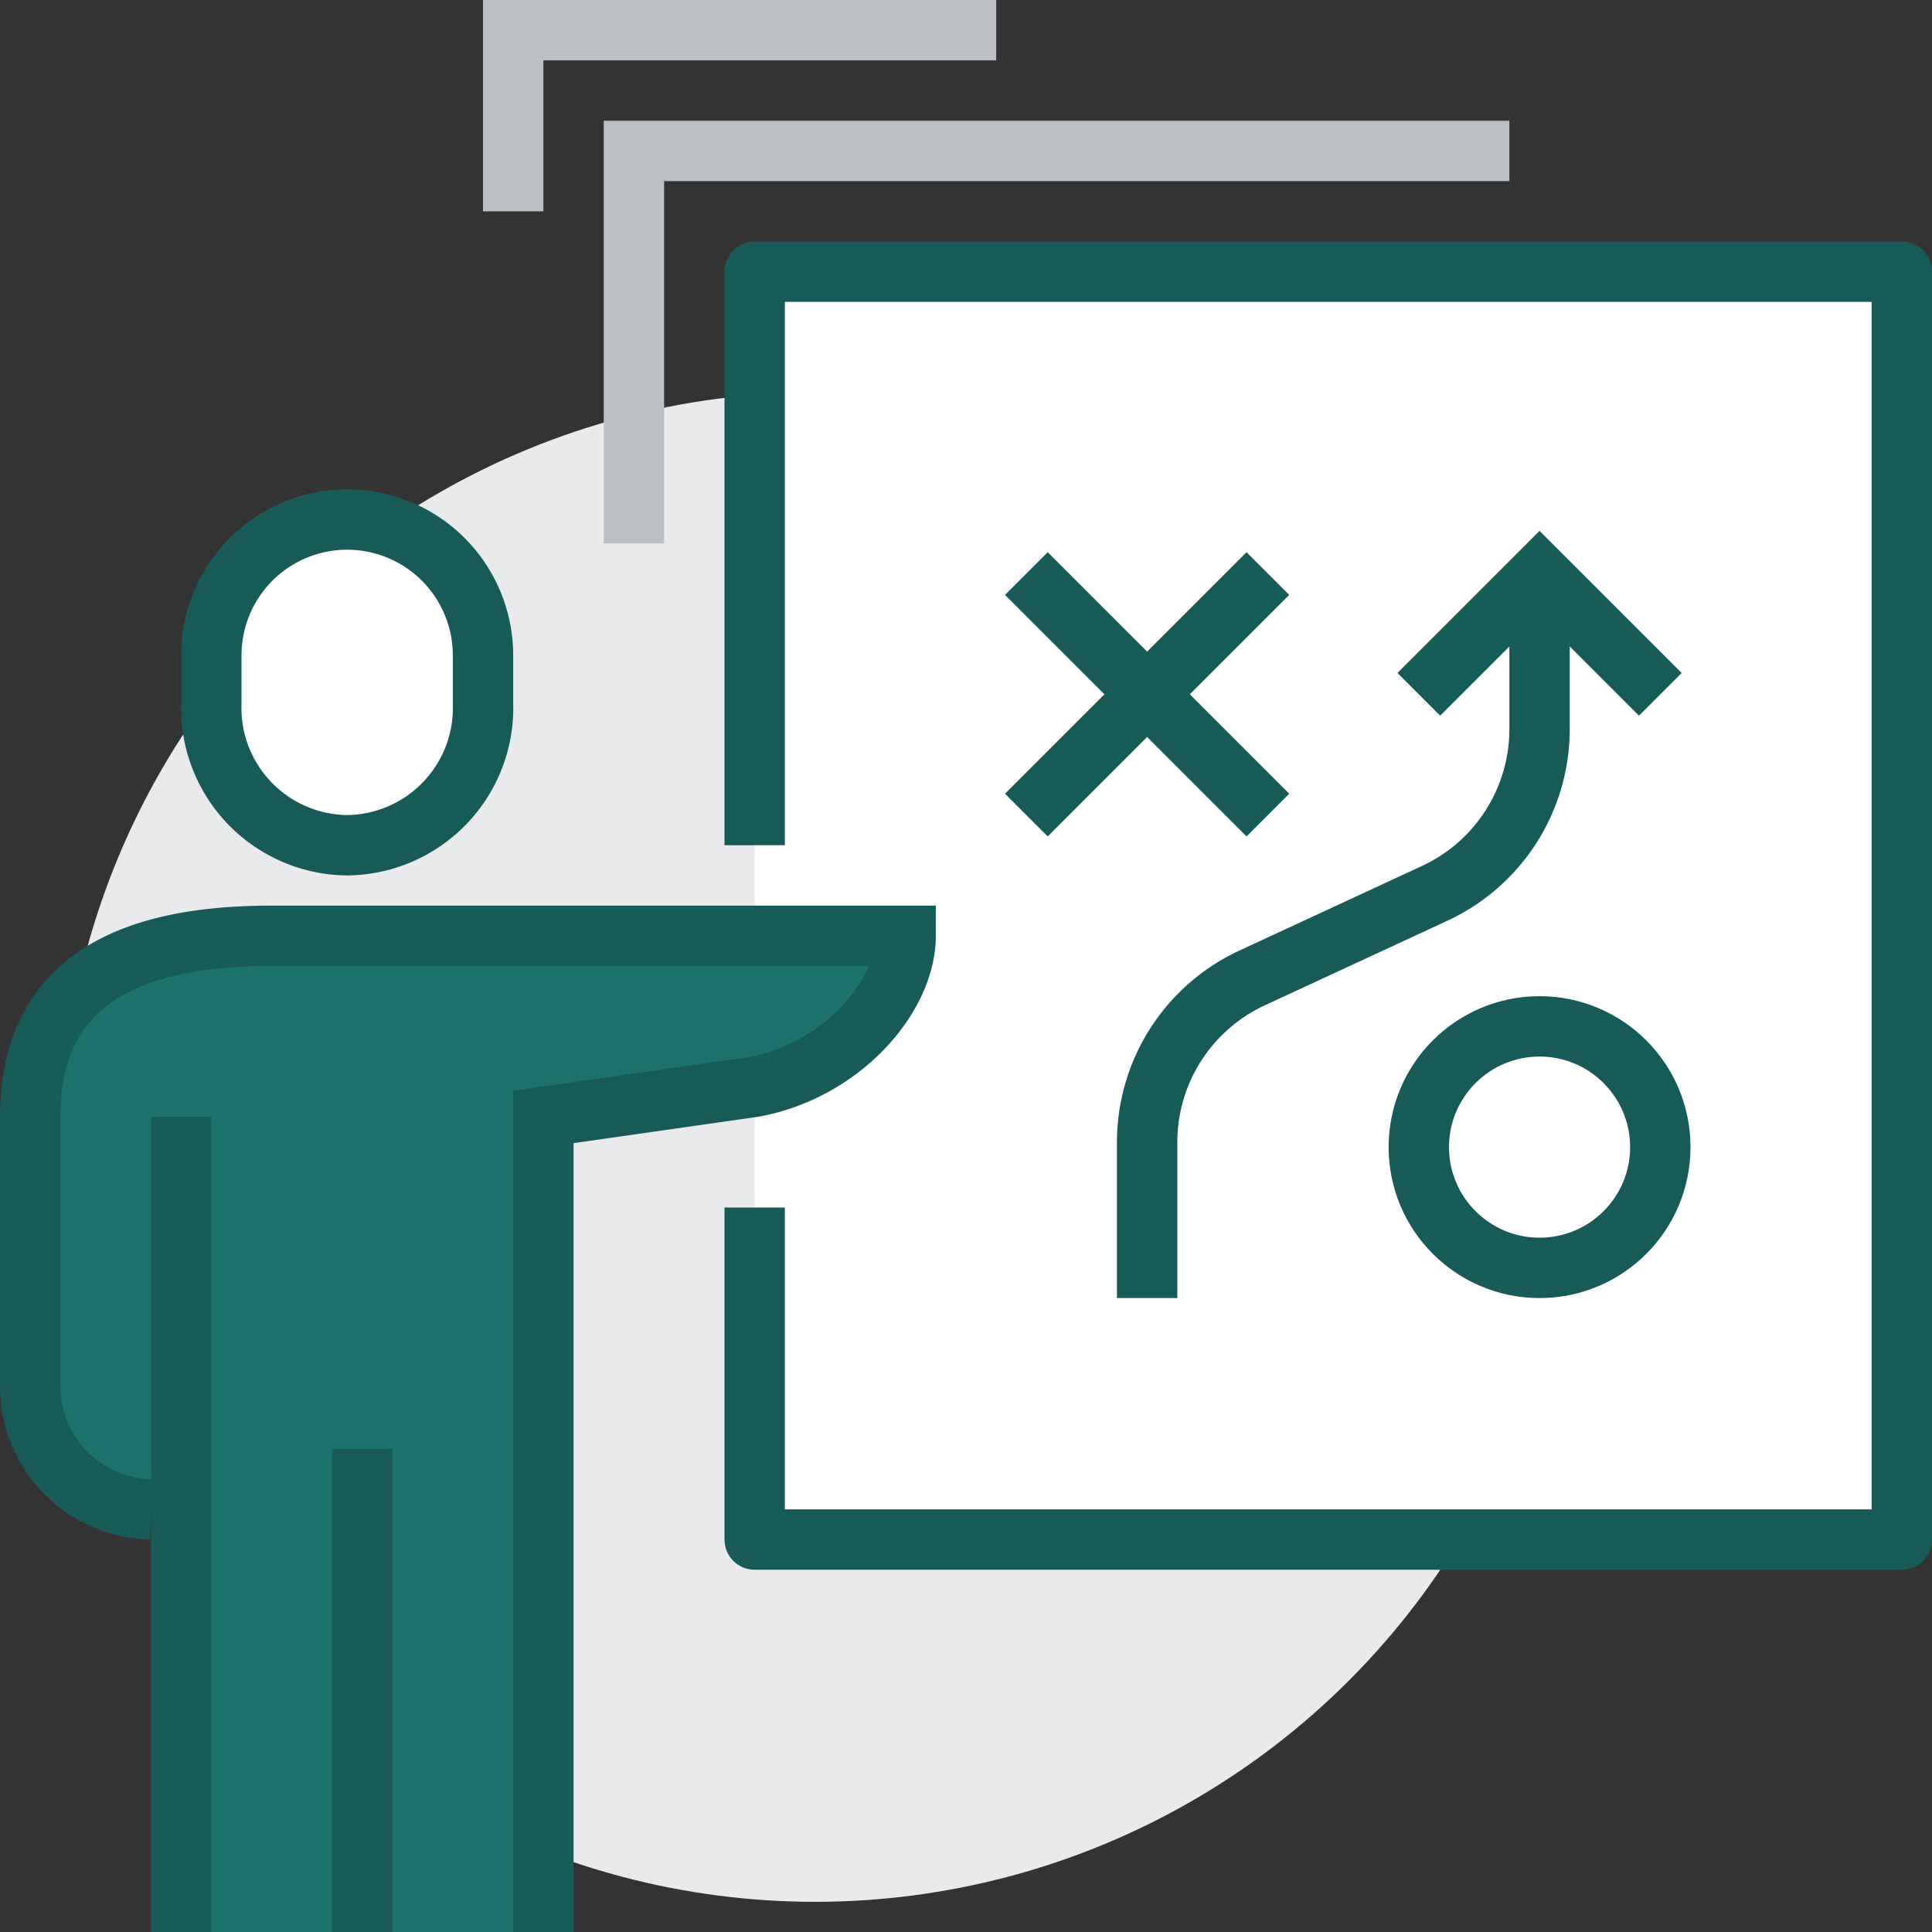
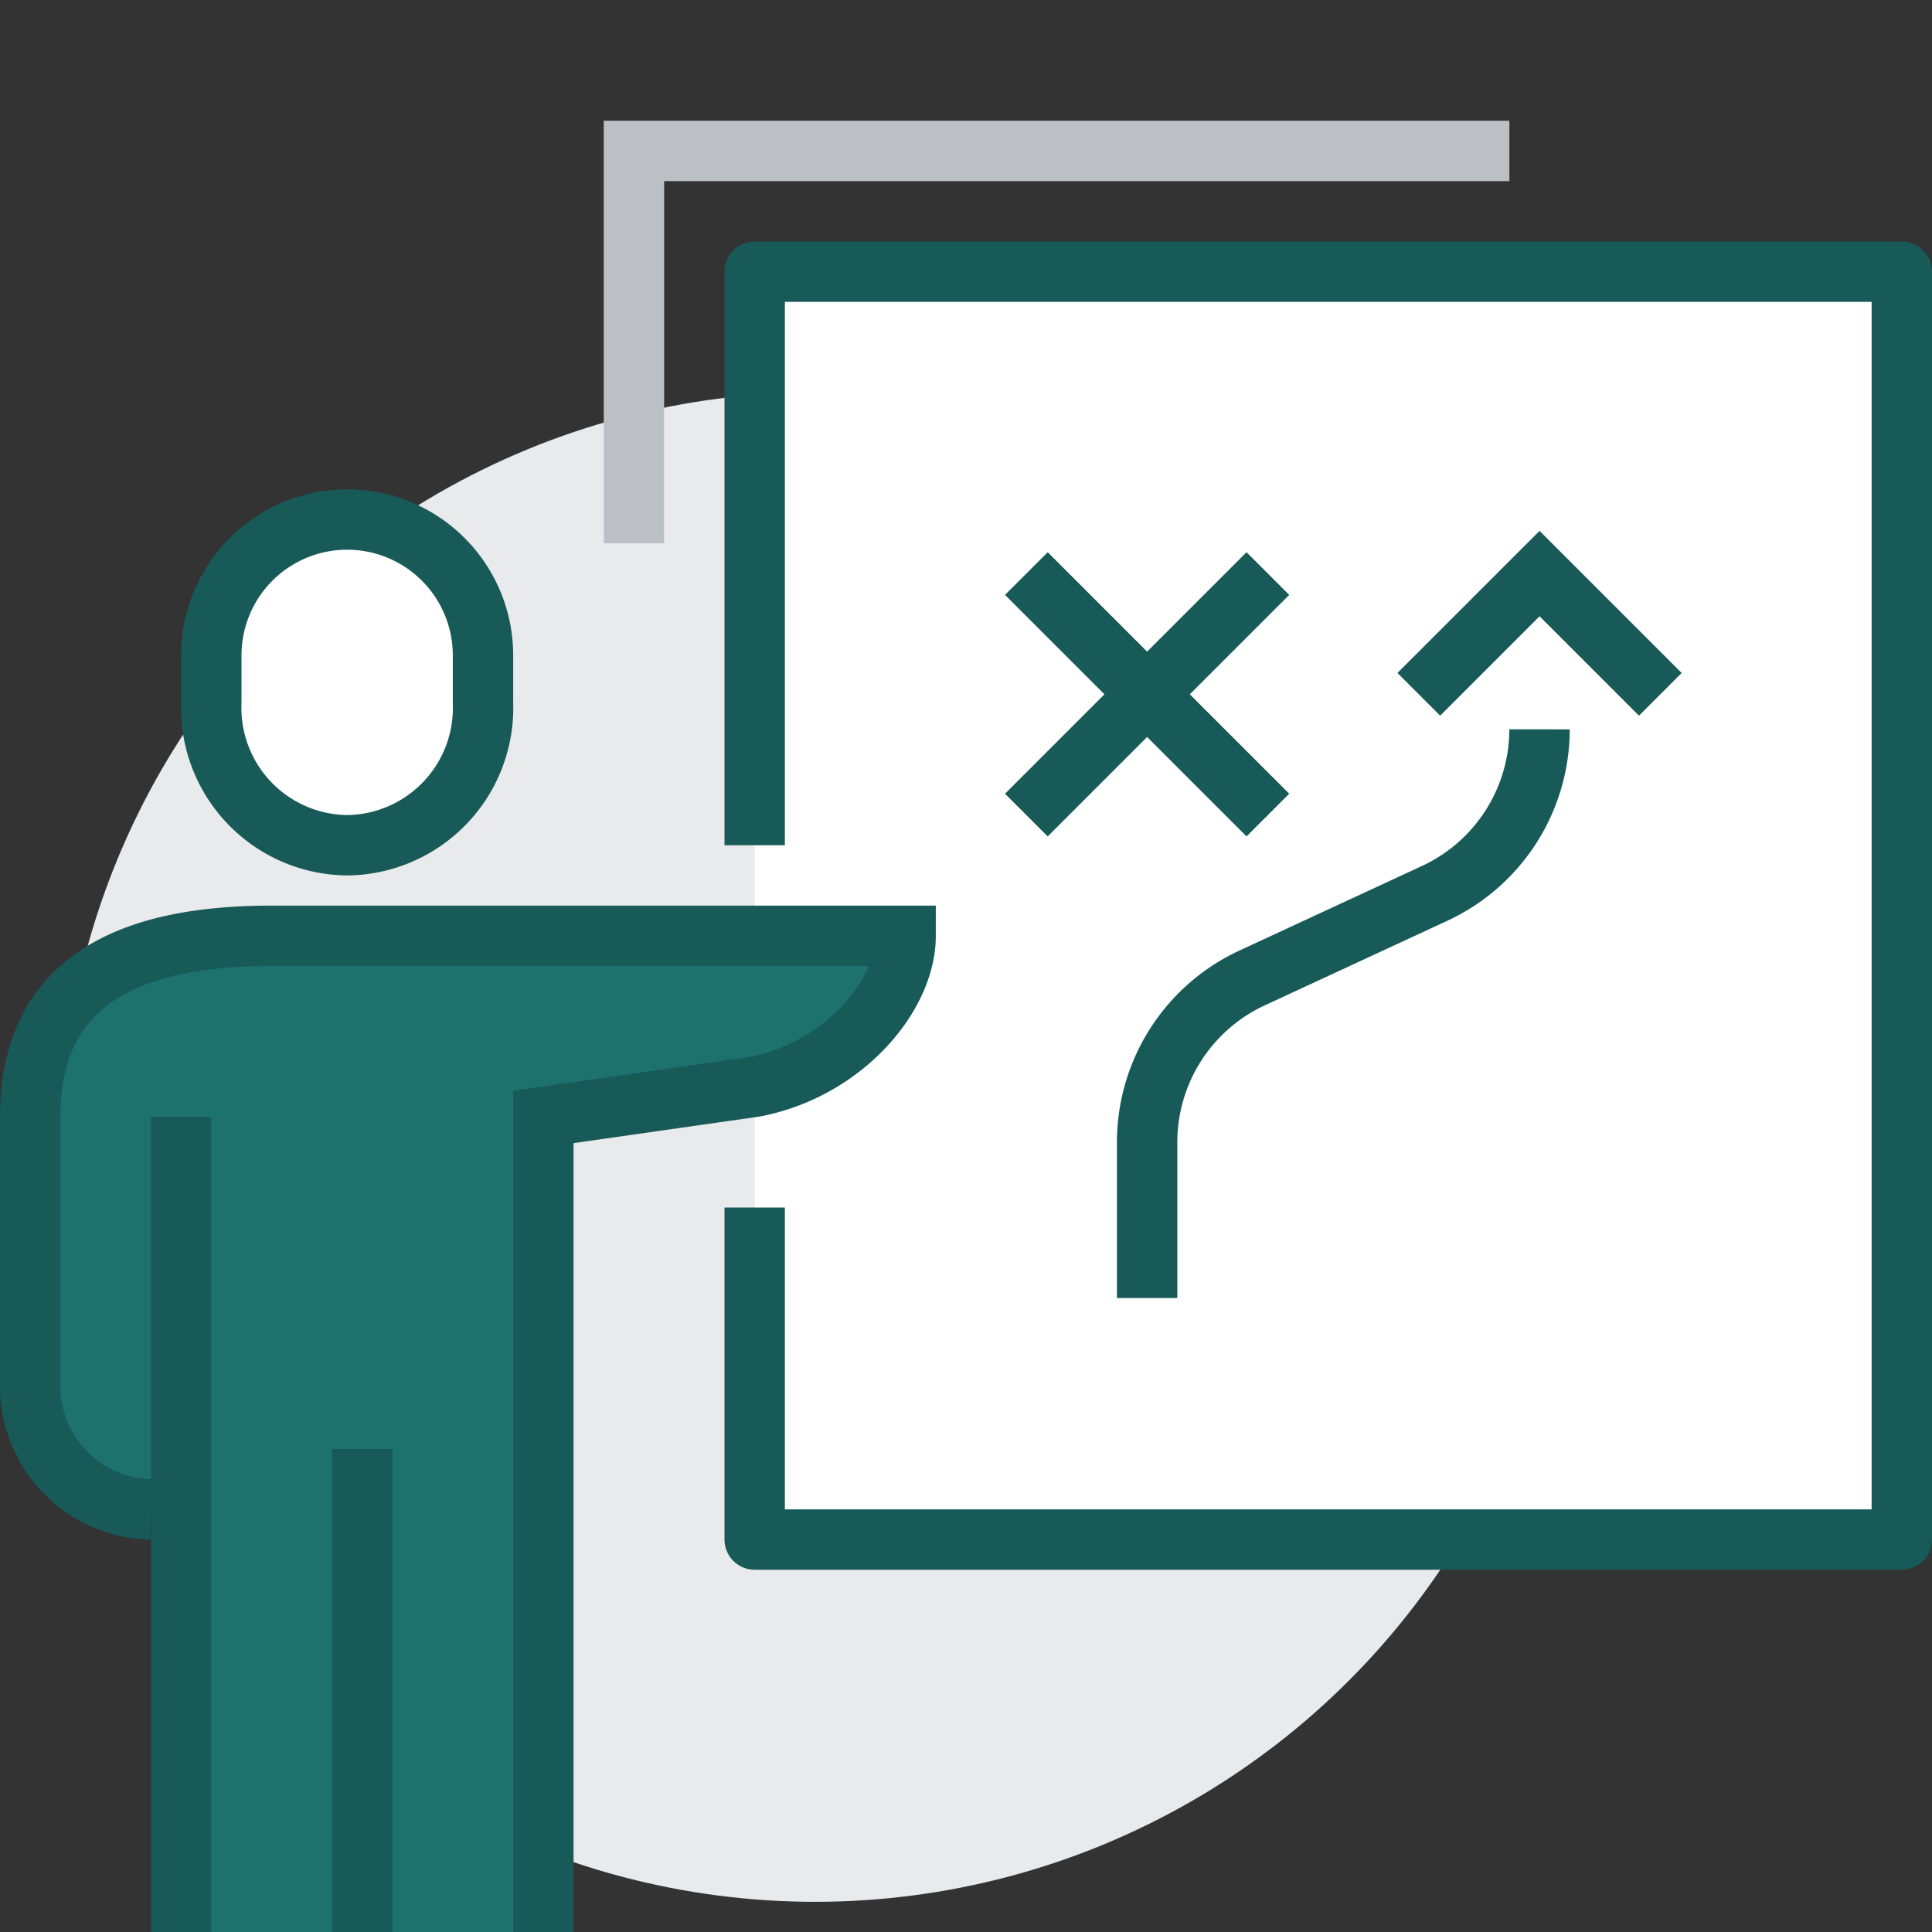
<svg xmlns="http://www.w3.org/2000/svg" viewBox="0 0 64 64">
  <rect x="0" y="0" width="64" height="64" fill="#333333" stroke="none" />
  <defs>
    <style>.cls-1{fill:#e9eaeb;}.cls-2,.cls-4{fill:#fff;}.cls-3,.cls-6,.cls-7{fill:none;}.cls-3,.cls-4,.cls-6{stroke:#175a58;}.cls-3{stroke-linejoin:round;}.cls-3,.cls-4,.cls-6,.cls-7{stroke-width:2px;}.cls-4,.cls-6,.cls-7{stroke-miterlimit:10;}.cls-5{fill:#1e726e;}.cls-7{stroke:#bcc0c4;}</style>
  </defs>
  <title>Asset 2</title>
  <g id="Layer_2" data-name="Layer 2">
    <g id="icons">
      <circle class="cls-1" cx="27" cy="38" r="25" />
      <rect class="cls-2" x="25" y="9" width="38" height="42" />
      <polyline class="cls-3" points="25 28 25 9 63 9 63 51 25 51 25 40" />
      <path class="cls-4" d="M11.5,28A4.55,4.55,0,0,0,16,23.29V21.71a4.5,4.5,0,1,0-9,0v1.58A4.55,4.55,0,0,0,11.5,28Z" />
      <path class="cls-5" d="M9,31H30c0,2-2.18,4.49-5,5l-7,1V64H6V50H5a4.08,4.08,0,0,1-4-4V37C1,32.51,4.25,31,9,31Z" />
      <path class="cls-6" d="M18,64V37l7-1c2.92-.56,5-3,5-5H9c-4.75,0-8,1.51-8,6v9a4.08,4.08,0,0,0,4,4" />
      <line class="cls-6" x1="12" y1="48" x2="12" y2="64" />
      <line class="cls-6" x1="6" y1="37" x2="6" y2="64" />
      <polyline class="cls-7" points="21 18 21 5 50 5" />
-       <polyline class="cls-7" points="17 7 17 1 33 1" />
      <line class="cls-6" x1="34" y1="19" x2="42" y2="27" />
      <line class="cls-6" x1="34" y1="27" x2="42" y2="19" />
-       <circle class="cls-6" cx="51" cy="38" r="4" />
-       <path class="cls-6" d="M38,43V37.84a6,6,0,0,1,3.49-5.45l6-2.78A6,6,0,0,0,51,24.16V19" />
+       <path class="cls-6" d="M38,43V37.84a6,6,0,0,1,3.49-5.45l6-2.78A6,6,0,0,0,51,24.16" />
      <polyline class="cls-6" points="55 23 51 19 47 23" />
    </g>
  </g>
</svg>